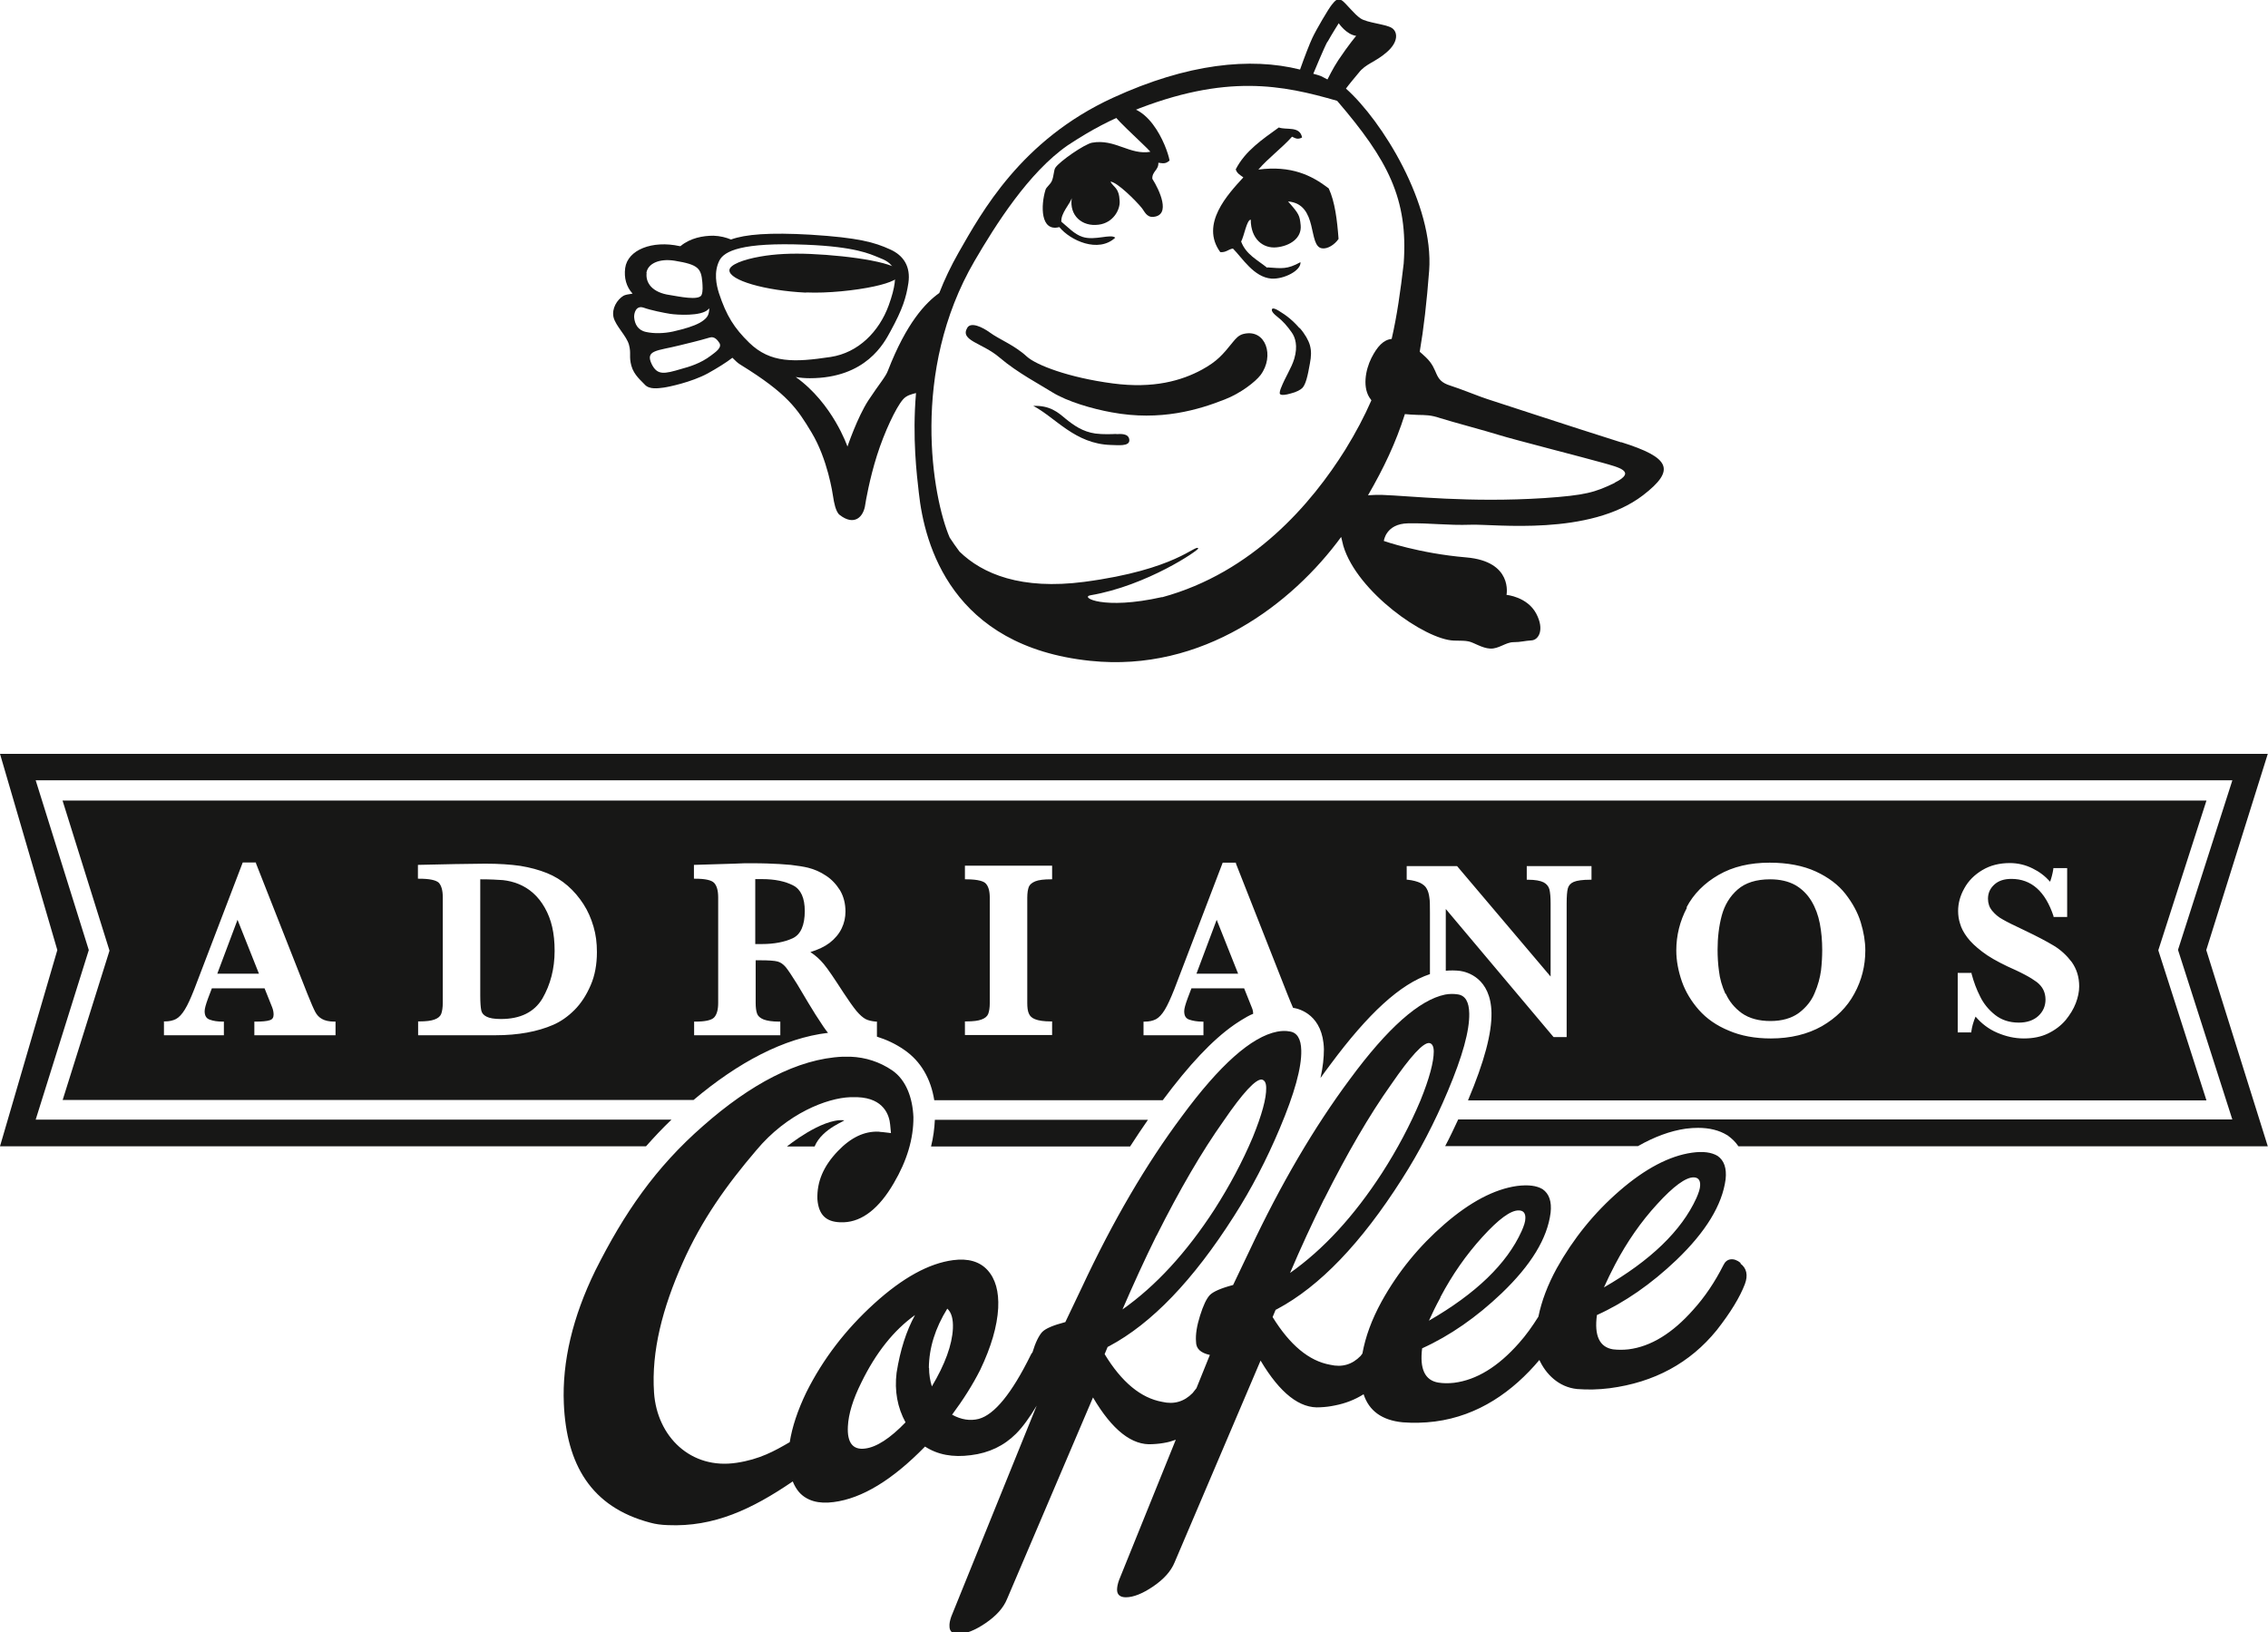
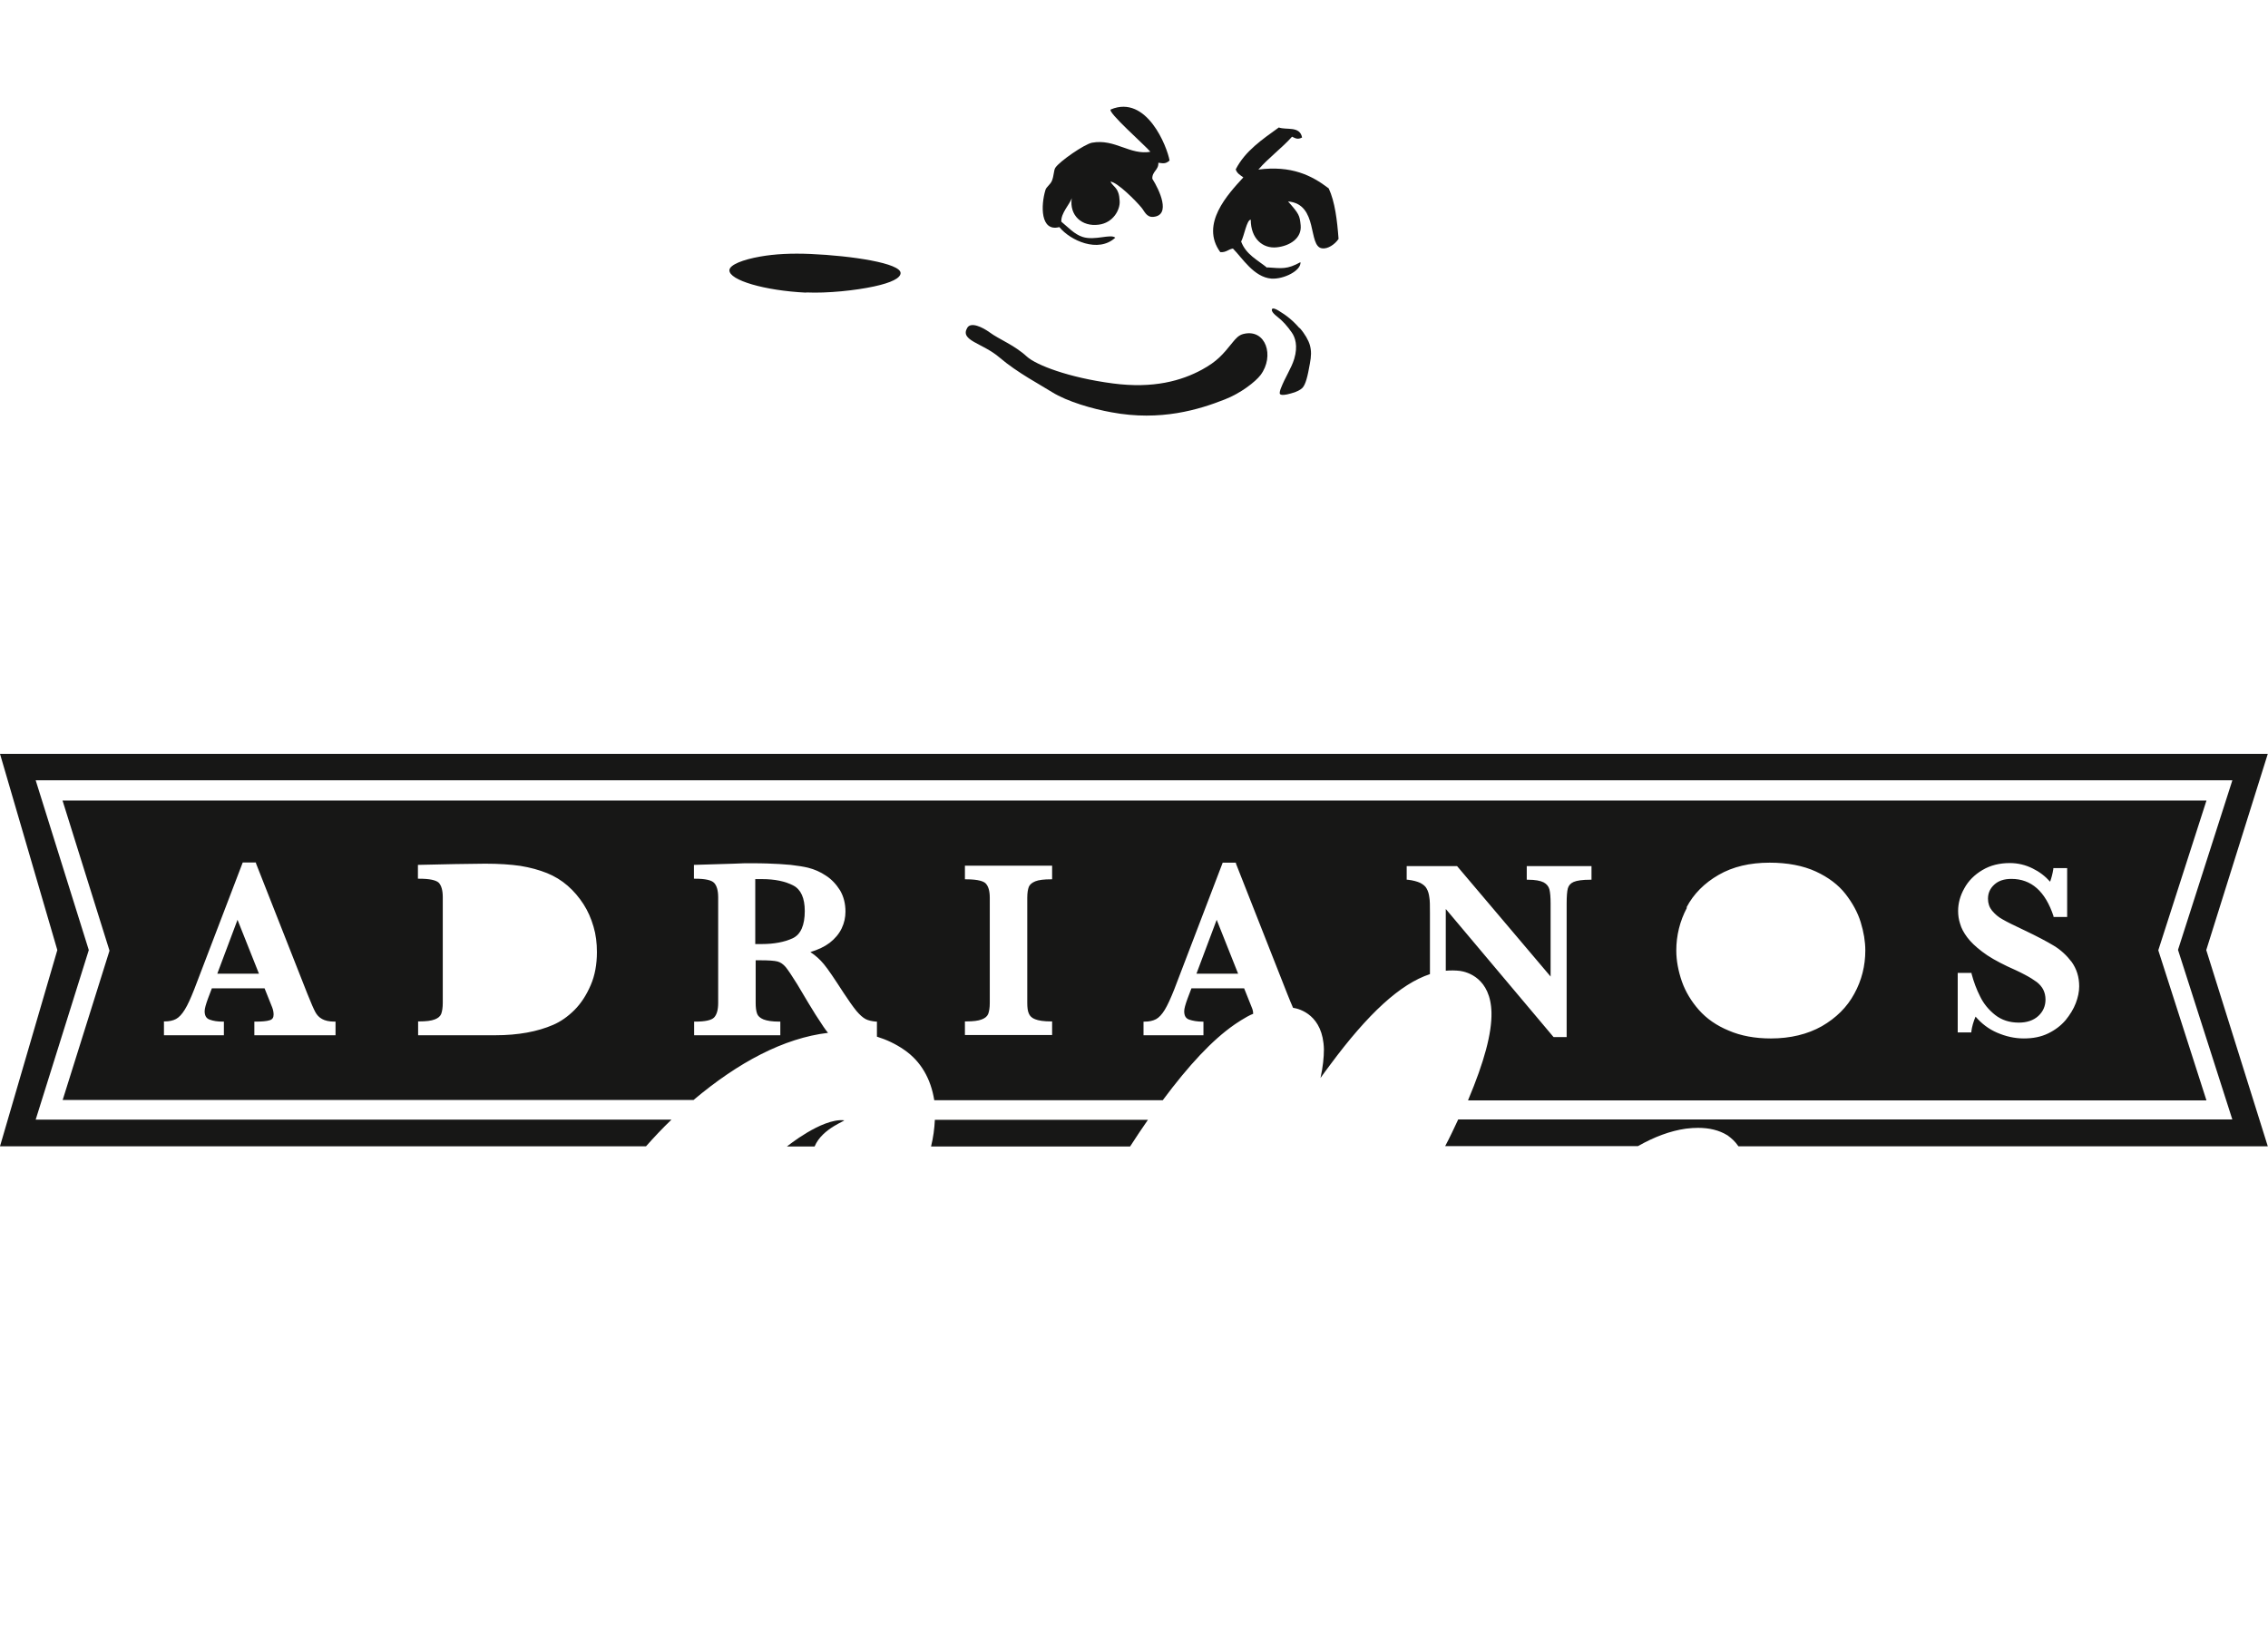
<svg xmlns="http://www.w3.org/2000/svg" id="Layer_2" data-name="Layer 2" viewBox="0 0 113.15 81.44">
  <defs>
    <style>
      .cls-1 {
        fill: #171716;
      }
    </style>
  </defs>
  <g id="Felder">
    <g>
      <path class="cls-1" d="m57.41,7.57c-1.04.19-1.78-.66-2.93-.45-.37.07-1.61.92-1.83,1.25-.08.12-.07.41-.17.65-.08.19-.28.31-.32.45-.24.78-.26,2.11.69,1.86.55.67,1.94,1.31,2.79.53-.22-.21-1.02.16-1.63-.04-.41-.13-.73-.49-1.06-.76-.03-.42.42-.87.52-1.17-.13.86.51,1.43,1.34,1.32.73-.09,1.08-.75,1.05-1.18-.03-.68-.3-.67-.46-.97.35.03,1.28.97,1.55,1.3.15.18.25.49.59.46.9-.08.3-1.35-.05-1.9-.02-.37.32-.43.3-.8.28.04.37.05.56-.11-.12-.69-1.14-3.3-2.93-2.55-.22.1,1.75,1.83,1.98,2.12" />
      <path class="cls-1" d="m63.22,13.36c-.48-.39-1.06-.66-1.3-1.31.15-.27.28-1.09.48-1.09,0,.96.61,1.45,1.29,1.38.67-.07,1.26-.46,1.2-1.1-.05-.49-.07-.56-.63-1.19,1.54.13.97,2.25,1.7,2.34.28.04.63-.19.82-.47-.07-.94-.18-1.85-.49-2.52-.86-.66-1.87-1.15-3.51-.94.51-.59,1.16-1.06,1.68-1.64.18.09.29.15.5.04-.11-.59-.78-.36-1.16-.5-.83.6-1.68,1.17-2.15,2.09.06.2.23.29.38.4-.77.84-2.17,2.33-1.15,3.73.3.02.39-.14.63-.18.47.47,1.04,1.43,1.92,1.5.62.04,1.49-.4,1.45-.82-.67.37-.93.31-1.65.26" />
      <path class="cls-1" d="m64.83,16.37c-.33-.38-.64-.63-1.04-.87-.15-.09-.28-.14-.32-.09-.04.05-.04.16.24.38.3.23.51.48.73.79.18.25.32.68.13,1.32-.14.47-.45.91-.67,1.48-.03.08-.08.23-.04.28.06.07.27.05.54-.03.29-.07.49-.19.57-.27.17-.17.27-.59.38-1.22.07-.37.08-.63,0-.92-.07-.24-.24-.55-.51-.86" />
      <path class="cls-1" d="m62.04,16.66c-.25.06-.39.24-.51.38-.54.67-.8.98-1.56,1.4-1.01.55-2.42.96-4.45.69-2.21-.29-3.83-.92-4.29-1.34-.63-.58-1.39-.86-1.86-1.21-.36-.26-.93-.53-1.11-.23-.39.65.75.75,1.61,1.49.89.76,2.06,1.37,2.61,1.72.77.48,2.03.84,2.97,1.01,2.46.46,4.38-.14,5.65-.64.8-.31,1.53-.88,1.79-1.22.71-.95.26-2.32-.85-2.05" />
-       <path class="cls-1" d="m55.69,21.65c-.2.01-.66.03-1.04-.02-.63-.09-1.07-.4-1.49-.74-.38-.32-.78-.67-1.61-.64,1.12.59,2.08,1.9,3.87,1.95.31,0,.97.1.92-.27-.04-.32-.45-.28-.65-.27" />
      <path class="cls-1" d="m40.22,14.59c1.06.05,2.47-.1,3.39-.3.88-.19,1.31-.42,1.32-.66.02-.5-2.44-.87-4.5-.96-.94-.04-1.77,0-2.5.13-.86.15-1.53.41-1.54.68-.02.5,1.76,1.02,3.82,1.12" />
-       <path class="cls-1" d="m80.56,24.09c-.99.48-1.47.62-3.52.76-3.76.24-6.66-.11-8.11-.16-.23,0-.46,0-.68.02.78-1.35,1.38-2.6,1.84-4.05.19.02.39.03.63.04.42.01.65,0,1.13.16.49.16,2.33.65,2.96.85.63.2,4.38,1.16,5.15,1.38.77.22,1.73.43.6.99m-22.59,5.71c-2.94.66-4.1,0-3.57-.09,2.83-.48,5.43-2.27,5.38-2.34-.14-.22-1.07,1.06-5.69,1.67-3.14.41-5.07-.39-6.22-1.51-.16-.22-.33-.45-.49-.7-.86-2-1.98-8.28,1.24-13.8,1.05-1.8,2.7-4.42,4.65-5.77,1.24-.82,2.17-1.28,3.18-1.69,4.72-1.91,7.56-1.31,10.26-.53,2.54,2.96,3.55,4.89,3.32,8.12-.16,1.37-.33,2.59-.6,3.76-.41.04-.72.38-1.01.95-.3.6-.47,1.52-.03,2.07.01.01.02.03.03.04-.35.8-.77,1.6-1.3,2.46-1.68,2.69-4.62,6.14-9.15,7.37m8.26-27.71c.24-.43.56-.93.56-.93,0,0,.37.56.87.63,0,0-.36.42-.89,1.21-.26.39-.54.96-.54.96,0,0,.03.03-.32-.16-.12-.05-.39-.12-.39-.12,0,0,.56-1.35.71-1.61m-28.85,15.03c-.75-.73-1.14-1.35-1.51-2.47-.13-.41-.27-1.05.02-1.63.24-.47,1.1-.92,4.33-.79,2.47.1,3.2.47,3.6.63.7.27,1.18.56.52,2.39-.48,1.32-1.52,2.37-2.9,2.58-1.8.27-3,.32-4.06-.71m-1.91.64c-.51.39-1.08.56-1.49.67-.84.25-1.18.32-1.46-.23-.36-.73.29-.67,1.39-.95.44-.11.93-.22,1.5-.39.25-.08.41.17.46.24.2.25-.18.49-.4.66m-3.25-1.18c-.41-.09-.55-.41-.58-.71-.02-.22.09-.63.47-.5.36.13,1.01.26,1.33.31.32.05,1.54.13,1.89-.22,0,0,.05-.05.05-.06.02.08-.02.19-.02.23-.04.18-.15.32-.44.49-.33.18-.74.3-1.34.44-.46.1-.96.11-1.36.02m.03-2.94c.06-.46.63-.74,1.42-.61,1.16.19,1.31.37,1.37,1.07.01.18.04.45-.04.64-.14.29-1.14.07-1.58,0-.87-.12-1.22-.6-1.16-1.1m48.62,8.45c-2.45-.77-6.45-2.09-6.68-2.16-.22-.06-1.41-.54-1.84-.67-.88-.27-.54-.77-1.23-1.42-.1-.1-.21-.19-.3-.27.2-1.16.35-2.48.47-4.04.25-3.31-2.35-7.49-4.15-9.09.19-.26.46-.57.63-.78.36-.47.83-.53,1.41-1.04.59-.51.55-1.02.24-1.21-.32-.19-1.22-.25-1.55-.47-.33-.22-.7-.73-.92-.89-.22-.16-.35,0-.52.21-.17.21-.78,1.25-.97,1.66-.12.25-.4.97-.61,1.57-2.48-.62-5.62-.3-9.34,1.41-4.59,2.11-6.55,5.72-7.7,7.73-.38.67-.7,1.34-.96,2.01-.69.49-1.64,1.5-2.56,3.87-.12.32-.42.64-.98,1.49-.55.85-1.04,2.3-1.04,2.3,0,0-.73-2.15-2.58-3.47.22.04.46.06.7.06,2.82,0,3.72-1.78,4.02-2.33.62-1.13.79-1.7.9-2.42.12-.82-.24-1.38-.92-1.68-.77-.35-1.56-.58-3.95-.73-2.06-.12-3.27-.02-3.98.24-.24-.1-.54-.18-.88-.19-.51,0-1.15.11-1.64.52-.01,0-.03,0-.04,0-1.36-.3-2.6.18-2.72,1.1-.06.48.05.92.37,1.27-.21.03-.38.06-.46.11-.31.19-.59.63-.49,1.07.11.44.65.93.77,1.37.12.44-.01.58.12,1.05.13.47.5.75.66.93.23.27.69.19.94.16.24-.03,1.4-.27,2.21-.71.47-.26.92-.54,1.23-.78.15.15.27.27.41.35,2.35,1.45,2.83,2.2,3.54,3.38.8,1.33,1.05,3.03,1.08,3.23.03.21.12.73.32.88.73.57,1.2.11,1.28-.53.02-.14.21-1.26.58-2.43.37-1.17.95-2.4,1.3-2.8.18-.21.43-.26.65-.32-.19,2.25.04,4.08.14,4.97.28,2.6,1.64,7.67,8.55,8.39,5.63.59,10.09-2.86,12.52-6.18.03.14.07.29.11.45.69,2.29,4.07,4.67,5.51,4.72.4.01.53,0,.73.04.27.05.67.34,1.09.36.42.02.78-.32,1.15-.32s.57-.07.91-.09c.35-.02.66-.53.23-1.34-.45-.84-1.48-.93-1.48-.93,0,0,.34-1.67-2.01-1.87-2.36-.2-4.11-.82-4.11-.82,0,0,.09-.86,1.21-.88,1.12-.02,1.94.11,3.14.07,1.2-.04,5.91.58,8.58-1.47,1.65-1.27,1.36-1.88-1.09-2.65" />
      <path class="cls-1" d="m113.15,37.61H0l2.86,9.79-2.86,9.79h32.23c.4-.45.82-.9,1.27-1.33H1.78l2.65-8.46-2.65-8.47h109.59l-.02.07-2.69,8.39,2.71,8.46h-38.62c-.21.45-.42.9-.65,1.33h9.62c.81-.46,1.61-.76,2.39-.87.23-.03.43-.04.61-.04.56,0,1.05.12,1.44.36.02.01.04.02.06.04.15.11.35.28.51.52h26.41l-3.07-9.79,3.07-9.79h0Z" />
-       <path class="cls-1" d="m86.1,49.58c.17.38.44.71.8.97.37.26.85.39,1.43.39s1.05-.14,1.41-.4c.36-.27.63-.6.79-.99.17-.39.27-.77.32-1.13.04-.35.06-.69.06-1.03,0-.46-.04-.9-.12-1.32-.08-.41-.22-.79-.42-1.12-.2-.33-.47-.6-.8-.79-.34-.19-.76-.29-1.26-.29-.69,0-1.23.17-1.62.51-.39.34-.65.78-.79,1.29-.14.52-.21,1.1-.21,1.71,0,.35.02.71.07,1.07.04.37.15.75.32,1.13" />
      <path class="cls-1" d="m56.38,57.2c.29-.45.59-.9.89-1.33h-10.63c-.02.44-.08.88-.19,1.33h9.92Z" />
      <path class="cls-1" d="m38.01,43.86c-.06,0-.12,0-.16,0h-.05s-.07,0-.12,0v3.24h.33c.61,0,1.13-.1,1.54-.29.4-.19.6-.65.6-1.36,0-.64-.19-1.07-.57-1.27-.4-.21-.92-.32-1.56-.32" />
      <polygon class="cls-1" points="11.85 45.89 10.84 48.58 12.92 48.58 11.85 45.89 11.85 45.89 11.85 45.89" />
-       <path class="cls-1" d="m27.06,49.82c.4-.69.61-1.49.61-2.38s-.16-1.57-.49-2.15c-.32-.57-.77-.97-1.32-1.19-.25-.1-.5-.16-.77-.19-.27-.02-.65-.04-1.13-.04v5.81c0,.34.02.58.05.73.03.14.12.24.26.31.15.08.39.12.72.12.97,0,1.66-.34,2.07-1.02" />
      <polygon class="cls-1" points="59.69 48.58 61.77 48.58 60.7 45.89 59.69 48.58 59.69 48.58 59.69 48.58" />
      <path class="cls-1" d="m8.16,50.96h.06c.22,0,.41-.04.56-.12.15-.08.3-.24.44-.47.15-.24.3-.58.47-1.01l2.42-6.33h.66v.04s2.56,6.5,2.56,6.5c.19.48.32.77.4.92.08.15.19.27.34.35.14.08.35.13.61.13h.06v.68h-4.05v-.68h.06c.32,0,.56-.02.71-.07.13-.04.19-.13.19-.28,0-.11-.02-.23-.07-.36l-.38-.95h-2.63l-.19.5c-.11.3-.17.51-.17.64,0,.22.08.36.25.42.19.07.4.1.65.1h.06v.68h-2.99v-.68h0Zm12.69,0h.06c.34,0,.61-.03.78-.1.16-.06.27-.15.32-.27.05-.13.08-.32.08-.56v-5.27c0-.34-.07-.58-.2-.72-.14-.13-.46-.2-.98-.2h-.06v-.69l1.85-.04c.06,0,.31,0,.75-.01.44-.01.7-.01.76-.01.68,0,1.27.04,1.75.11.49.08.93.2,1.33.36.37.15.72.36,1.03.63.31.27.57.58.79.92.22.34.38.71.5,1.12.12.4.17.82.17,1.27,0,.61-.1,1.17-.31,1.65-.21.49-.48.91-.81,1.24-.33.33-.69.58-1.06.74-.78.34-1.75.52-2.88.52h-3.86v-.68h0Zm27.29,0h.06c.34,0,.61-.03.78-.1.16-.06.27-.15.32-.27.05-.13.08-.31.08-.56v-5.24c0-.34-.07-.58-.21-.72-.09-.09-.34-.2-.97-.2h-.06v-.68h4.35v.68h-.06c-.34,0-.61.03-.78.1-.17.07-.27.16-.32.27-.05.13-.08.31-.08.55v5.24c0,.23.02.41.08.54.05.12.15.22.31.28.17.07.44.11.79.11h.06v.68h-4.35v-.68h0Zm36-5.69c.35-.67.89-1.21,1.6-1.62.71-.41,1.56-.61,2.55-.61.89,0,1.67.15,2.3.44.63.29,1.13.67,1.48,1.12.35.45.61.92.76,1.41.15.49.23.96.23,1.41,0,.76-.18,1.49-.55,2.16-.36.67-.91,1.21-1.62,1.62-.71.4-1.57.61-2.54.61-.79,0-1.5-.13-2.1-.39-.61-.25-1.11-.6-1.49-1.03-.38-.43-.67-.91-.85-1.42-.18-.52-.28-1.04-.28-1.55,0-.75.18-1.47.53-2.13m13.53,3.25h.67v.04c.11.41.25.79.43,1.14.17.35.42.66.75.92.32.25.71.38,1.18.38.4,0,.73-.11.97-.33.24-.22.36-.5.36-.82,0-.18-.04-.35-.11-.49-.07-.14-.18-.27-.32-.38-.15-.11-.35-.24-.6-.37-.28-.15-.57-.28-.88-.42-.5-.24-.93-.48-1.25-.73-.33-.25-.58-.49-.75-.72-.17-.23-.29-.45-.35-.67-.07-.21-.1-.42-.1-.64,0-.38.1-.76.31-1.13.2-.37.51-.68.9-.91.4-.24.86-.35,1.37-.35.4,0,.78.09,1.14.27.33.16.62.38.87.66.06-.17.12-.38.16-.63v-.05h.69v2.44h-.68v-.04c-.41-1.24-1.11-1.86-2.1-1.86-.36,0-.64.09-.85.28-.21.19-.32.42-.32.71,0,.23.07.43.2.59.14.17.32.33.53.44.22.13.59.31,1.1.55.63.3,1.1.55,1.45.76.35.21.65.49.9.82.24.34.37.74.37,1.21,0,.27-.06.55-.17.84-.11.29-.29.58-.51.85-.23.27-.52.49-.87.66-.35.17-.75.25-1.21.25s-.9-.1-1.34-.29c-.42-.18-.78-.46-1.07-.8-.11.26-.18.51-.21.74v.05h-.68v-2.97h0ZM3.12,54.88h31.48c2.23-1.88,4.51-3.09,6.71-3.35-.06-.08-.14-.17-.23-.31-.12-.18-.25-.38-.4-.61l-.11-.18c-.09-.15-.17-.28-.24-.39l-.56-.94c-.26-.42-.45-.7-.57-.85-.13-.15-.26-.24-.41-.28-.16-.04-.44-.06-.83-.06h-.26v2.12c0,.22.02.4.07.54.04.12.15.22.32.29.18.07.44.11.78.11h.06v.68h-4.3v-.68h.06c.49,0,.81-.07.94-.21.13-.14.2-.38.2-.72v-5.27c0-.34-.07-.58-.2-.72-.13-.14-.45-.21-.95-.21h-.06v-.69l1.99-.06c.17,0,.34-.02.51-.02.19,0,.37,0,.53,0,.13,0,.34,0,.63.01.42.01.81.04,1.17.07.35.04.65.09.86.14.32.08.62.21.9.4.28.18.51.43.7.73.18.31.27.66.27,1.06,0,.29-.06.57-.19.84-.13.27-.33.51-.6.72-.25.19-.57.34-.96.46.26.17.48.37.67.6.21.25.53.73.99,1.44.25.38.46.68.64.9.17.2.32.33.45.4.13.07.31.11.52.13h.05v.75c.48.15.93.36,1.35.65.85.58,1.34,1.46,1.51,2.52h11.4c1.31-1.76,2.47-3,3.56-3.76,0,0,.6-.42.95-.55,0-.1-.02-.21-.07-.32l-.38-.95h-2.63l-.19.5c-.11.3-.17.51-.17.64,0,.23.08.36.25.42.18.06.4.1.65.1h.06v.68h-2.99v-.68h.06c.22,0,.4-.04.56-.12.15-.08.3-.24.44-.47.14-.23.29-.56.47-1.01l2.42-6.33h.66v.04s2.56,6.5,2.56,6.5c.12.3.21.52.29.7.34.05,1.5.37,1.54,2.07,0,.41-.05.89-.17,1.43.16-.22.31-.43.47-.64,1.91-2.58,3.51-4.05,4.99-4.54v-3.06c0-.35,0-.61-.03-.77-.02-.16-.06-.31-.13-.43-.06-.12-.17-.21-.32-.29-.15-.07-.36-.13-.63-.16h-.05v-.68h2.51l.02.02,4.65,5.49v-3.65c0-.31-.02-.54-.06-.7-.04-.15-.14-.27-.29-.35-.16-.08-.42-.13-.78-.13h-.06v-.68h3.23v.68h-.06c-.39,0-.67.04-.83.11-.16.07-.25.18-.29.32-.04.15-.06.4-.06.75v6.67h-.65l-.02-.02-5.36-6.37v3.08c.24-.02.48-.02.72.01.33.05,1.52.34,1.56,2.08.02,1.03-.36,2.45-1.16,4.35,0,.01,0,.02-.01.03h36.84l-2.4-7.48v-.02s2.4-7.46,2.4-7.46H3.12l2.34,7.48v.02s-2.34,7.46-2.34,7.46h0Z" />
-       <path class="cls-1" d="m46.34,68.25c.01-1.01.32-1.99.92-2.96.21.19.3.52.28.99-.04.82-.39,1.78-1.05,2.89-.09-.29-.14-.6-.14-.93m-1.17,2.72c-.77.8-1.45,1.24-2.02,1.31-.61.08-.9-.29-.86-1.1.03-.62.25-1.35.67-2.19.73-1.5,1.63-2.62,2.68-3.37-.43.78-.74,1.74-.92,2.88-.11.9.04,1.73.45,2.48m12.52-9.32c1.15-2.29,2.26-4.2,3.34-5.72.97-1.42,1.61-2.1,1.91-2.07.14.03.22.16.22.42.01.51-.21,1.33-.67,2.46-.51,1.21-1.15,2.41-1.91,3.6-1.4,2.16-2.93,3.82-4.59,4.99.55-1.27,1.11-2.5,1.69-3.67m8.37-1.83c1.15-2.29,2.26-4.2,3.34-5.72.97-1.41,1.61-2.11,1.91-2.07.14.02.22.17.22.42,0,.51-.21,1.33-.67,2.46-.51,1.21-1.15,2.42-1.91,3.6-1.4,2.16-2.93,3.82-4.59,4.99.54-1.27,1.11-2.5,1.69-3.67m5.81,4.88c.59-1.12,1.29-2.12,2.1-3.01.81-.89,1.41-1.33,1.81-1.32.23,0,.34.14.33.39,0,.17-.07.38-.19.65-.74,1.63-2.28,3.11-4.62,4.46.16-.36.35-.75.57-1.15m8.72-1.66c.59-1.12,1.29-2.13,2.1-3.01.81-.89,1.42-1.33,1.81-1.33.23,0,.34.14.33.39,0,.16-.07.38-.19.65-.74,1.62-2.28,3.11-4.61,4.45.16-.36.35-.75.56-1.15m6.26-.07c-.17-.14-.34-.2-.5-.18-.16.02-.28.12-.36.29-.43.85-.93,1.59-1.5,2.22-1.04,1.18-2.12,1.84-3.23,1.98-.27.03-.53.03-.78,0-.67-.11-.94-.68-.8-1.71,1.39-.63,2.71-1.55,3.97-2.75,1.46-1.4,2.28-2.74,2.45-4.02.06-.55-.07-.94-.4-1.17-.3-.18-.72-.24-1.28-.16-1.13.16-2.34.8-3.61,1.9-1.27,1.1-2.31,2.39-3.13,3.86-.46.84-.76,1.64-.92,2.42-.3.48-.62.93-.97,1.32-1.04,1.18-2.12,1.84-3.24,1.98-.27.03-.53.03-.78-.01-.67-.11-.94-.68-.81-1.71,1.39-.63,2.71-1.55,3.97-2.75,1.46-1.4,2.28-2.73,2.44-4.02.06-.55-.07-.94-.4-1.17-.3-.18-.72-.23-1.28-.16-1.13.16-2.34.8-3.61,1.9-1.27,1.1-2.32,2.38-3.14,3.86-.5.91-.81,1.77-.96,2.6-.03.04-.06.08-.09.12-.42.43-.92.58-1.52.44-1.06-.19-2.01-.99-2.87-2.38l.15-.36.08-.04c2.12-1.13,4.19-3.29,6.22-6.48.87-1.36,1.63-2.82,2.29-4.39.73-1.73,1.09-3.02,1.07-3.88-.01-.58-.2-.9-.58-.95-.2-.03-.4-.03-.62.01-1.28.26-2.87,1.66-4.76,4.23-1.77,2.38-3.44,5.22-5,8.54l-.82,1.72c-.61.16-.99.33-1.16.5-.17.18-.33.52-.49,1.03-.16.51-.23.94-.2,1.3,0,.35.23.56.69.66l-.67,1.66c-.07.09-.13.17-.19.24-.42.43-.93.58-1.52.44-1.06-.19-2.02-.98-2.87-2.38l.15-.36.08-.04c2.12-1.13,4.19-3.29,6.22-6.48.87-1.36,1.63-2.82,2.29-4.39.73-1.73,1.09-3.02,1.07-3.88-.01-.58-.21-.9-.58-.95-.2-.04-.41-.03-.62.01-1.28.25-2.87,1.66-4.76,4.23-1.77,2.37-3.44,5.22-4.99,8.54l-.82,1.72c-.61.16-.99.32-1.16.5-.16.18-.33.51-.48,1.01-.03.04-.06.07-.08.12-.95,1.93-1.82,2.99-2.6,3.2-.43.11-.88.04-1.33-.21.55-.74,1.02-1.48,1.4-2.23.55-1.15.85-2.18.9-3.09.04-.83-.14-1.46-.53-1.89-.39-.43-.97-.6-1.72-.5-1.21.16-2.52.88-3.94,2.17-1.42,1.29-2.55,2.76-3.38,4.42-.44.91-.71,1.74-.83,2.49-.77.45-1.51.86-2.65,1.03-2.28.35-3.97-1.3-4.12-3.5-.14-2.07.43-4.23,1.42-6.46.96-2.17,2.22-3.92,3.68-5.63,1.54-1.85,3.54-2.61,4.69-2.65.13,0,.25,0,.36,0,1.33.05,1.59.92,1.63,1.37l.04.42-.42-.05c-.06,0-.13-.01-.19-.02-.72-.03-1.39.29-2.04.97-.72.75-1.05,1.53-1.02,2.4.06.76.41,1.12,1.12,1.15.07,0,.14,0,.21,0,.91-.04,1.75-.69,2.48-1.95.66-1.12.99-2.23.98-3.3-.04-.95-.36-1.85-1.06-2.33-.62-.42-1.32-.65-2.08-.68-.13,0-.26,0-.39,0-2.25.1-4.62,1.39-6.96,3.45-2.38,2.08-3.94,4.35-5.38,7.22-1.13,2.31-1.66,4.55-1.57,6.64.13,3.01,1.34,5.16,4.32,5.94.25.07.54.11.87.12,2.3.1,4.19-.79,6.23-2.18.08.2.19.39.32.54.39.43.97.59,1.72.49,1.42-.18,2.94-1.11,4.56-2.77.63.41,1.39.55,2.29.43.9-.11,1.65-.47,2.25-1.07.33-.33.67-.8,1.03-1.4l-4.26,10.52c-.07.2-.1.36-.09.49,0,.25.15.38.44.38.37,0,.83-.18,1.36-.54.53-.36.89-.76,1.07-1.2l4.29-10.06c.96,1.63,1.95,2.41,2.97,2.33.25-.01.49-.04.72-.09.16-.03.3-.09.44-.13l-2.83,7c-.07.19-.1.36-.1.48,0,.25.15.38.44.38.37,0,.83-.18,1.36-.54.53-.36.89-.76,1.07-1.2l4.29-10.07c.97,1.63,1.96,2.41,2.98,2.33.25-.01.49-.04.72-.09.53-.1,1.01-.29,1.44-.56.27.83.92,1.3,1.95,1.4.52.04,1.06.03,1.61-.04,2.17-.28,3.89-1.5,5.21-3.07.31.68.95,1.36,1.89,1.45.52.04,1.05.03,1.61-.04,2.23-.29,4.02-1.26,5.35-2.9.69-.88,1.15-1.64,1.4-2.29.17-.45.09-.8-.22-1.03" />
      <path class="cls-1" d="m39.26,57.2s1.72-1.4,2.83-1.31c.22,0-1.06.37-1.45,1.31h-1.38Z" />
    </g>
  </g>
</svg>